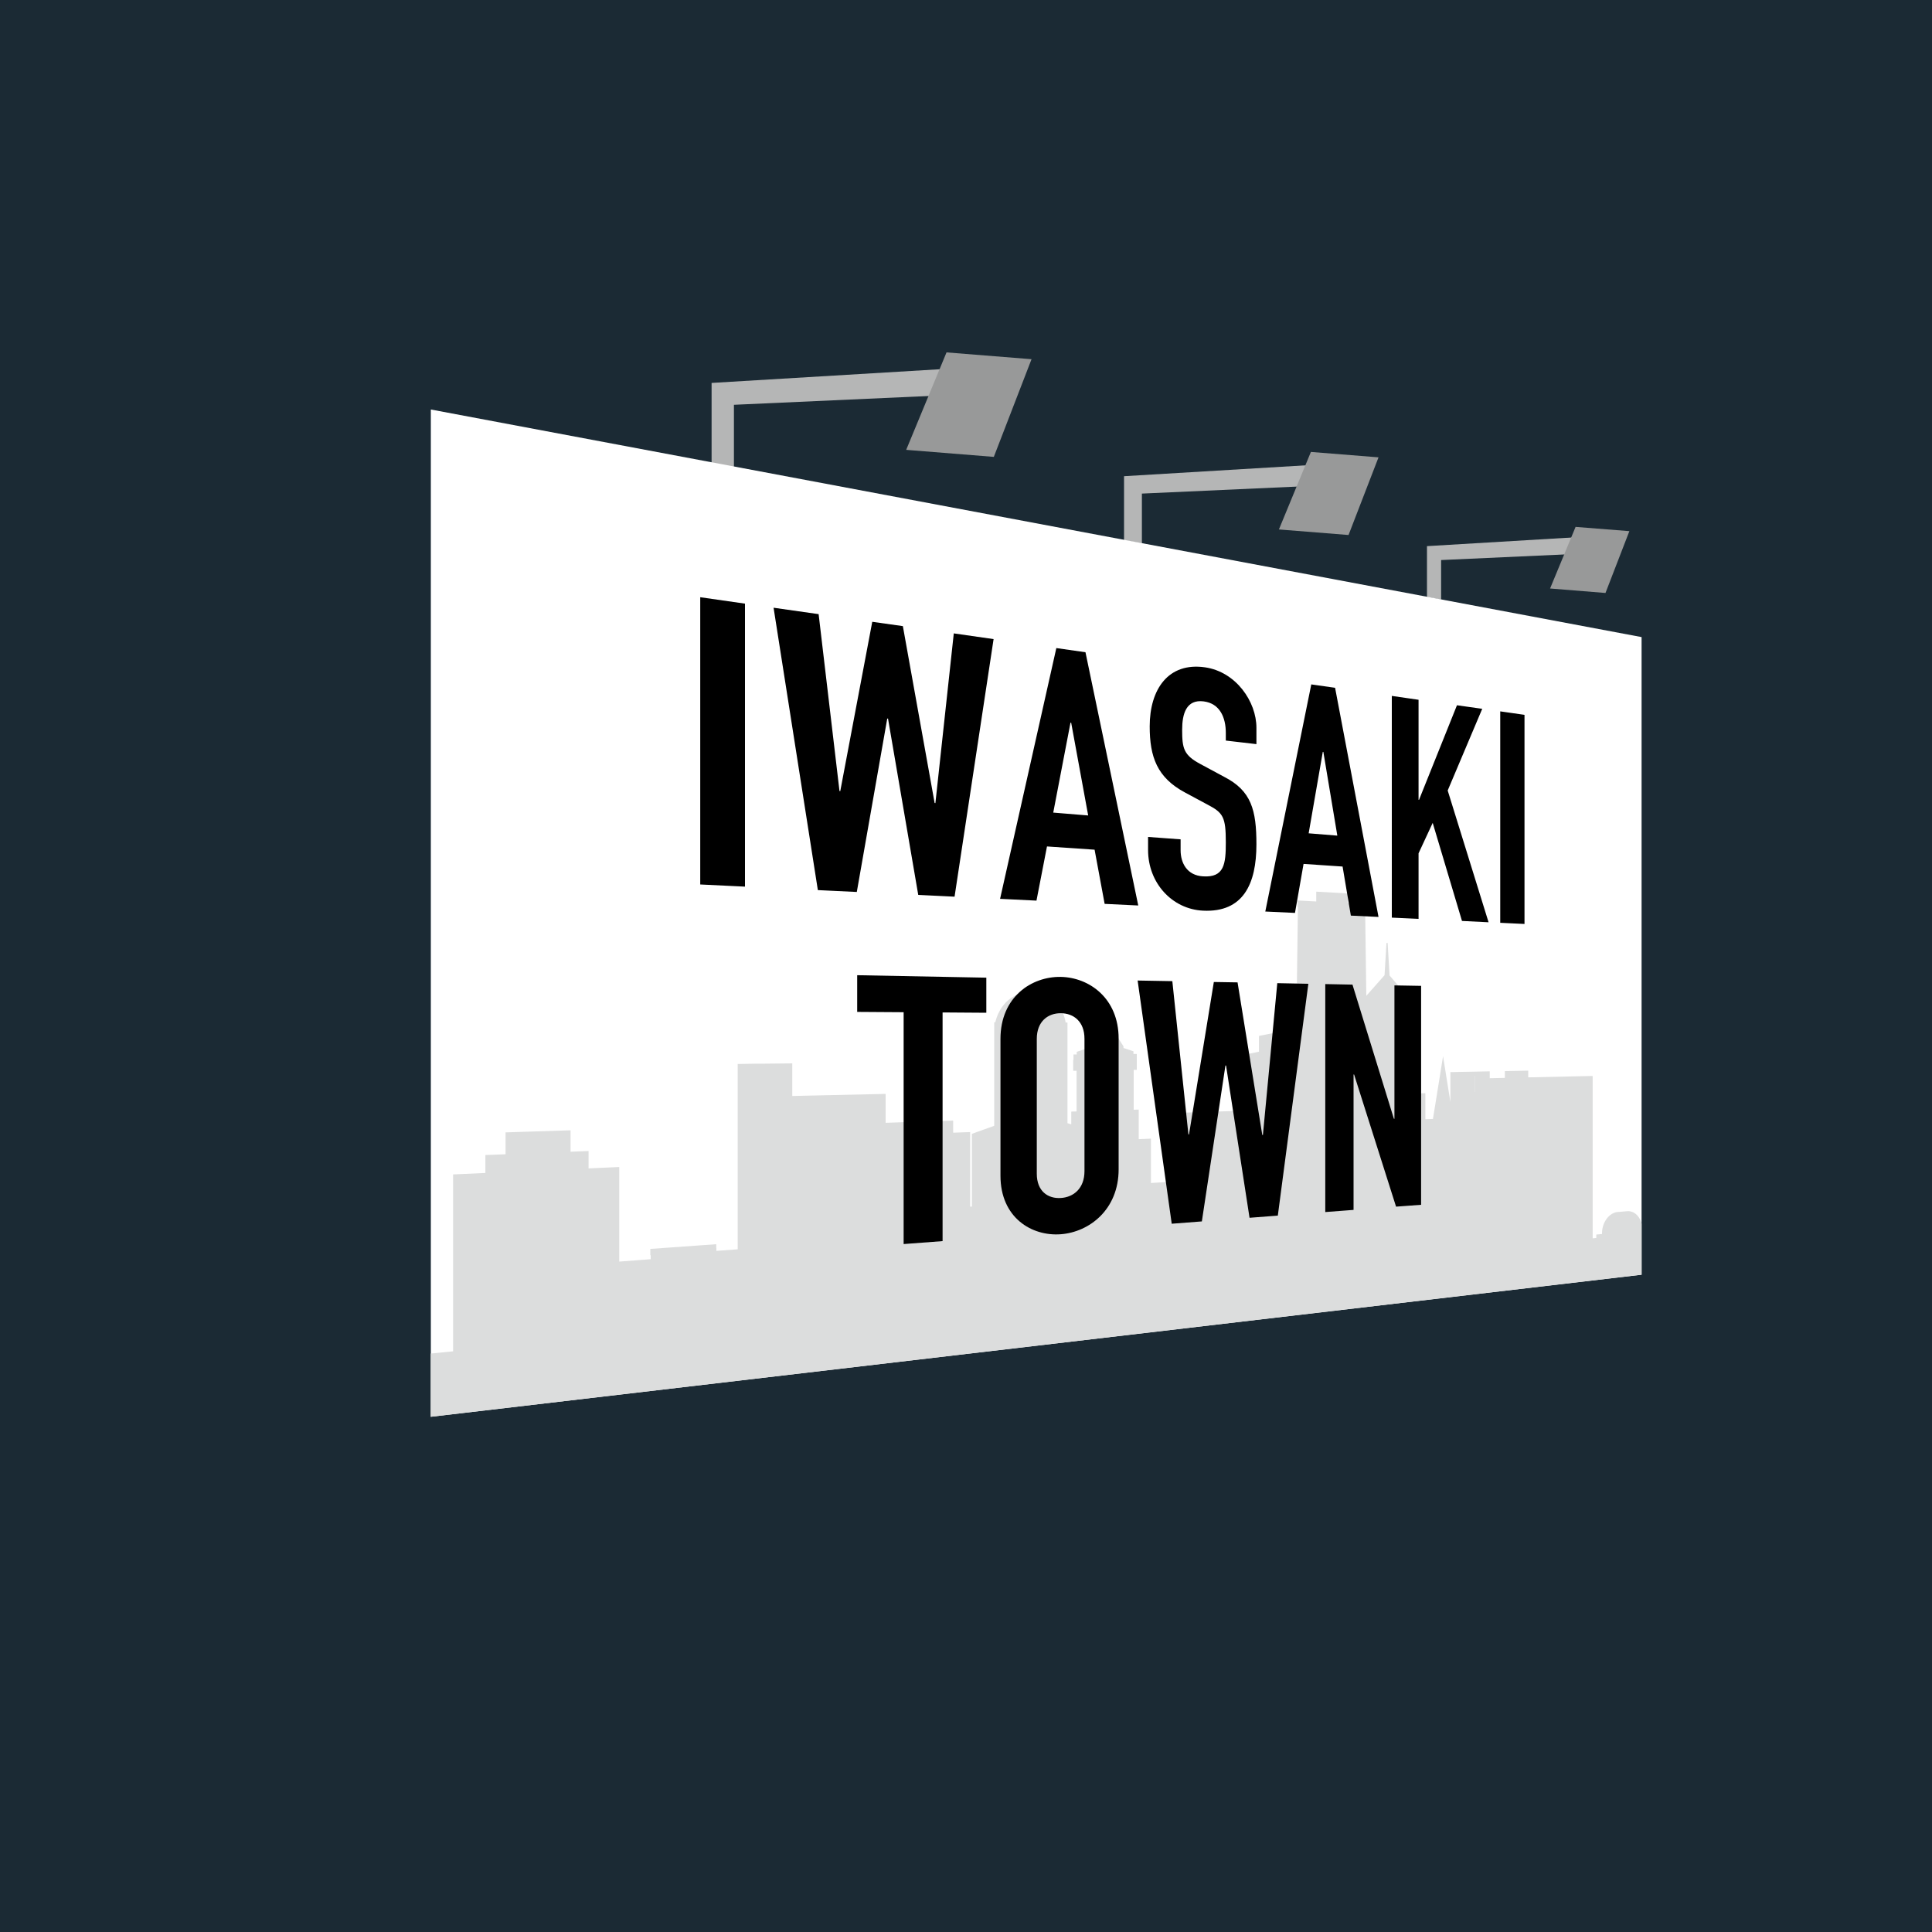
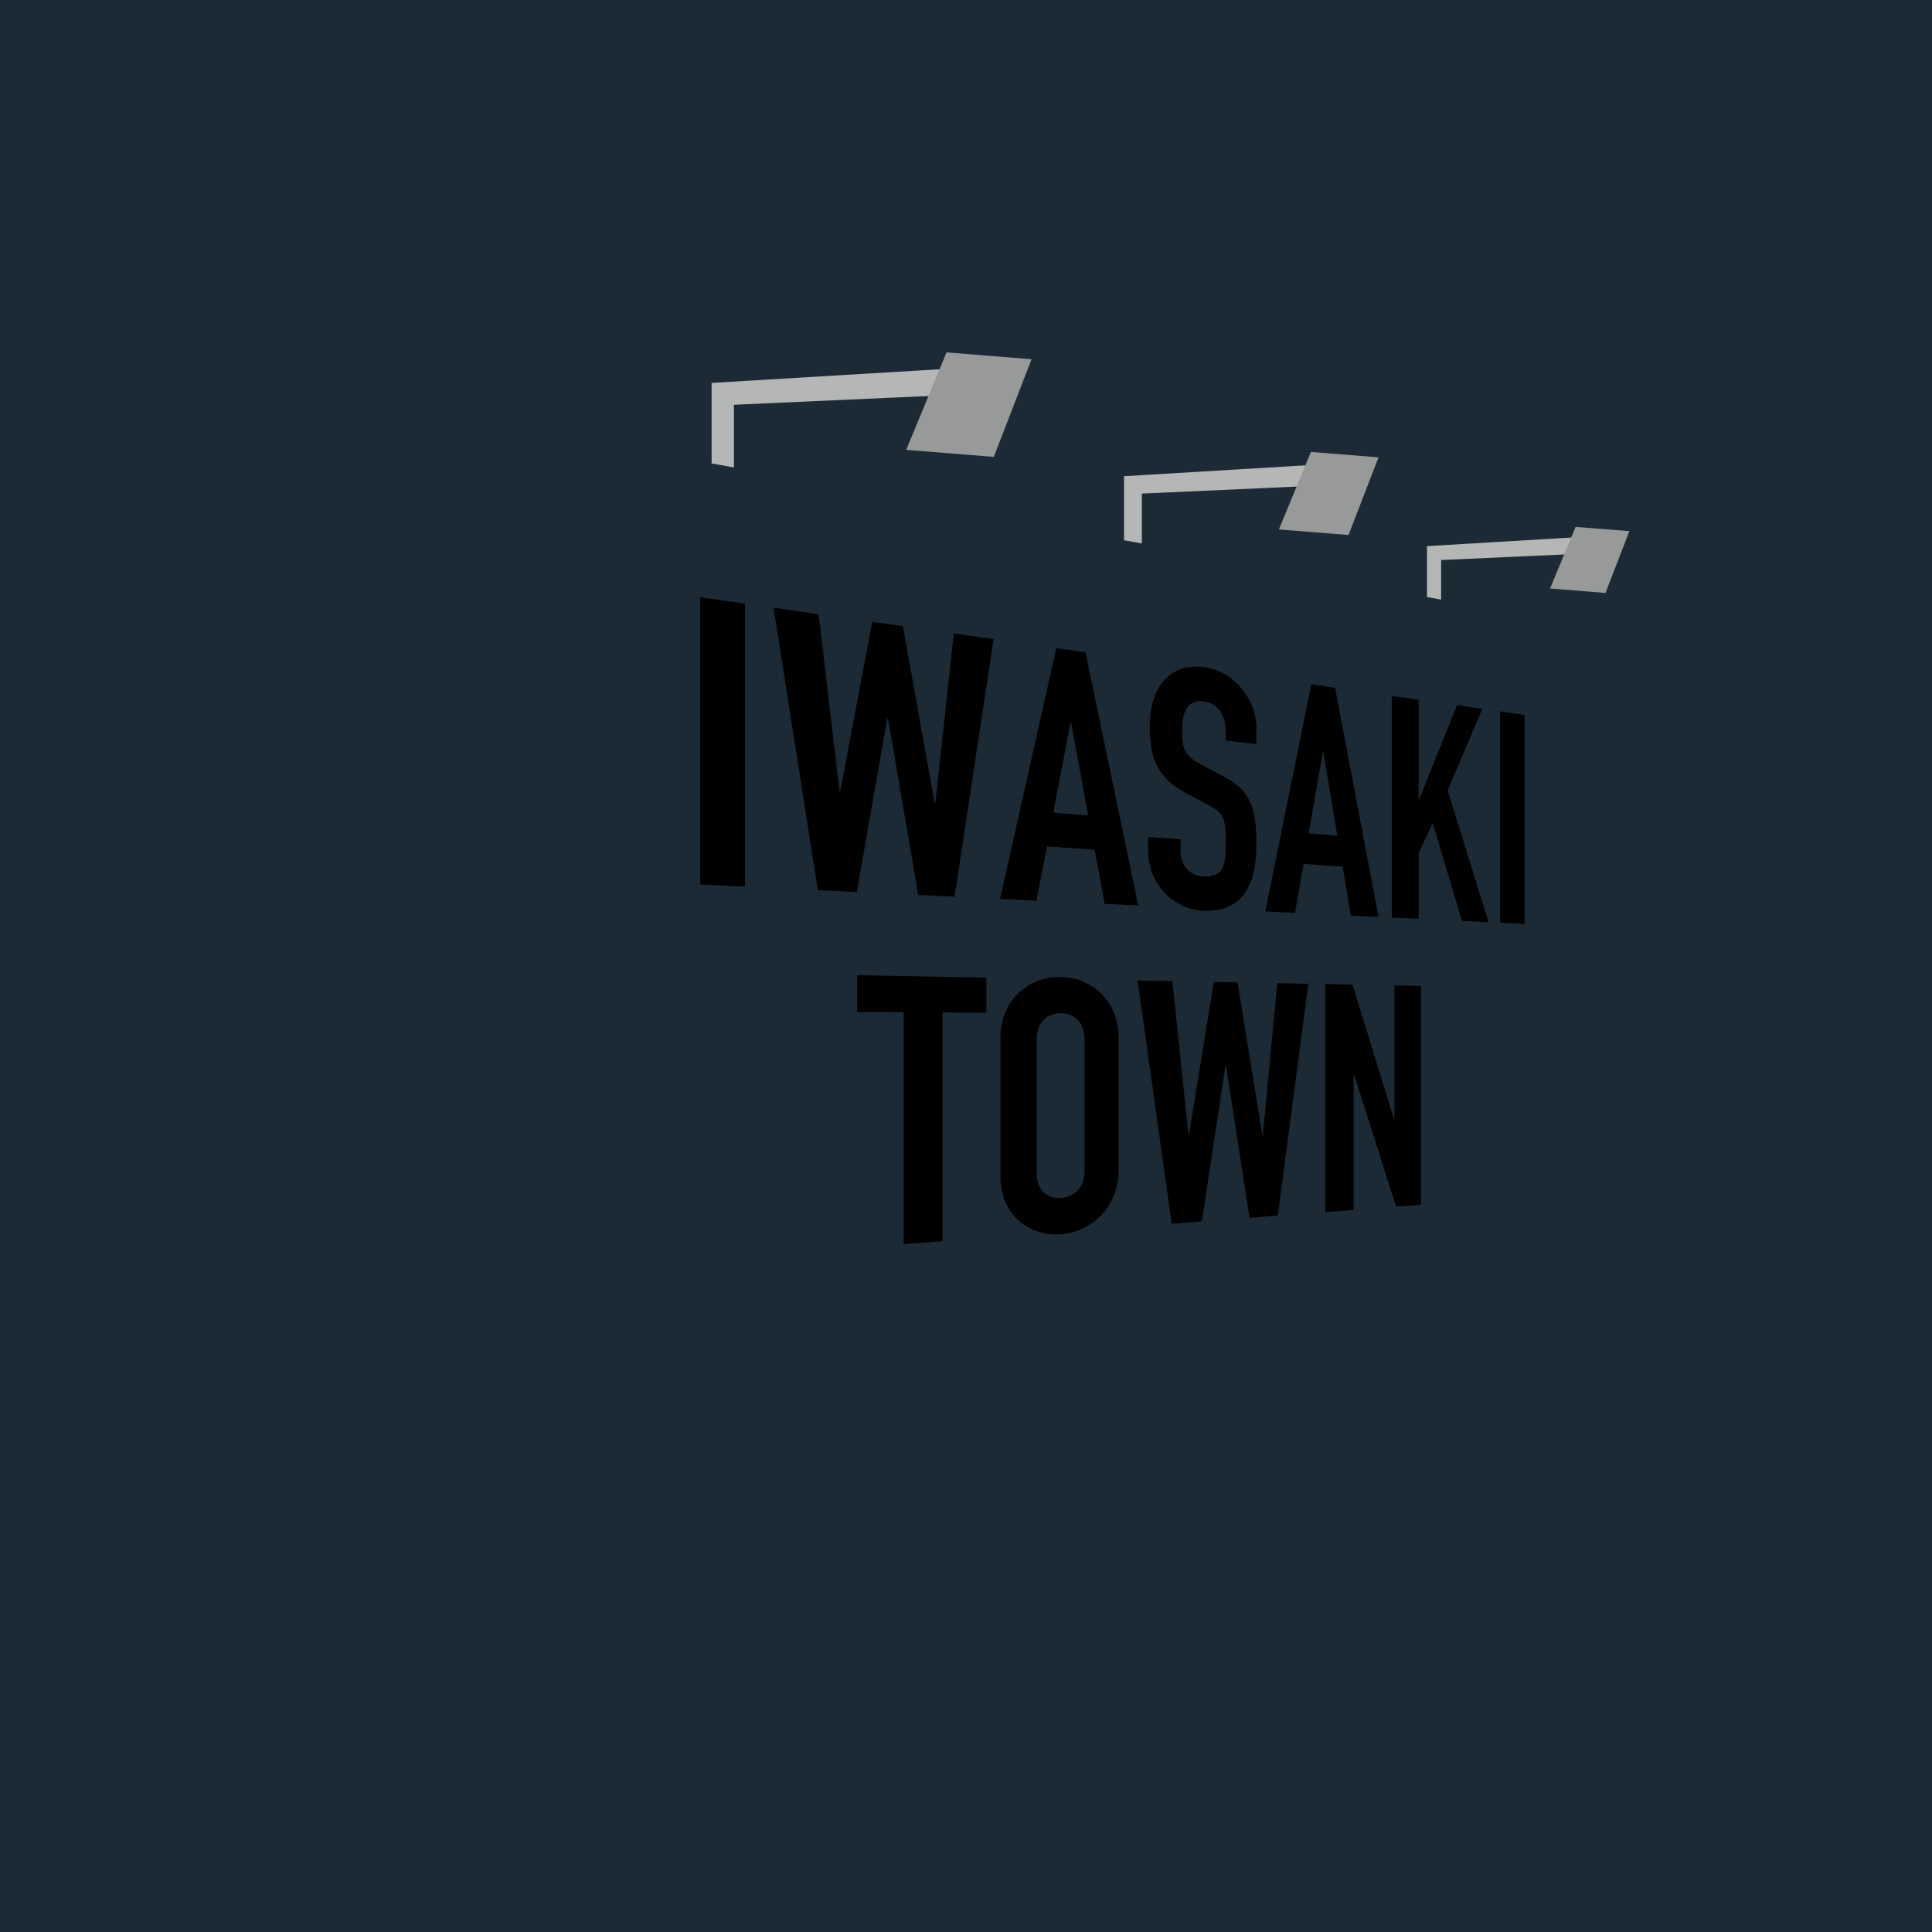
<svg xmlns="http://www.w3.org/2000/svg" id="a" viewBox="0 0 250 250">
  <defs>
    <style>.b{fill:#b5b6b6}.c{fill:#989999}</style>
  </defs>
  <path d="M0 0h250v250H0z" style="fill:#1b2a34" />
  <path d="M92.08 59.97V49.55l37.34-2.24.29 3.5-34.74 1.57v8.11l-2.89-.52z" class="b" />
  <path d="m133.48 46.48-11-.88-5.22 12.61 11.34.91 4.88-12.64z" class="c" />
  <path d="M145.45 69.91v-8.29l29.71-1.78.23 2.78-27.63 1.25v6.45l-2.31-.41z" class="b" />
  <path d="m178.38 59.18-8.75-.7-4.14 10.03 9.01.72 3.88-10.05z" class="c" />
  <path d="M184.65 77.26v-6.59l23.62-1.41.19 2.21-21.98 1v5.12l-1.83-.33z" class="b" />
  <path d="m210.84 68.73-6.96-.55-3.3 7.97 7.17.58 3.09-8z" class="c" />
-   <path d="M212.42 164.95 55.75 183.33V52.99l156.67 29.45v82.51z" style="fill:#fff" />
-   <path d="m55.75 183.33 156.67-18.39v-6.58c-.24-1.01-.98-1.7-1.87-1.63l-1.3.11c-1.07.15-1.95 1.36-1.95 2.76v.08l-.74.07v.44l-.47.05v-21.01l-8.34.18v-.87l-1.88.04-1.14.02v.88l-1.96.04v-.89l-1.95.04-3.14.06v3.87l-.95-5.93-.9 5.61-.41 2.51-.98.04v-3.37l-.92.02v-7.93h-1.17V129.19l-2.54-2.96-.25-4.21H179.41l-.25 4.17-2.36 2.67-.15-11.03v-.86l-2.26-.12v-1.24l-4.07-.23v1.27l-2.41-.13v.87h.04l-.22 16.6-2.17-.41-.12-3.11-.12 3.1-2.41.48v2.04l-2.8.58v7.08l-3.99.13-2.98.1v1.43l-1.88.07v7.46l-2.33.14v-5.74l-1.58.07v-3.83l-.65.02v-5.16h.4v-2.06h-.43v-.34l-1.29-.43v-.21l-2.15-3.36-.19-2.92-.19 2.95-2.16 3.36v.21l-1.36.47v.34h-.42v.7h-.04v1.41h.44v5.26l-.69.02v1.65l-.49-.15V132.31h-.24c-.3-2-1.84-3.57-3.82-3.88a.915.915 0 0 0-.88-.83.89.89 0 0 0-.89.88c-.16.04-.38.11-.64.22-.05.02-.09.05-.13.07-.2.09-.39.19-.62.33-.27.18-.53.38-.76.62 0 0-.01 0-.02.01-.04.04-.06.08-.09.12-.19.21-.36.42-.51.66-.14.22-.23.41-.33.6-.01.03-.03.06-.04.09-.27.61-.37 1.09-.37 1.09h-.14v13.39l-2.89 1.04v9.41l-.22.01v-9.65l-2.2.08V145l-3.61.12-5.13.17v-3.74l-8.03.18-4.05.09v-4.22l-3.82.04h-.82l-2.42.04v23.98l-2.76.2v-.4h-.02V161l-2.25.16-6.28.45v.81h.05v.52l-1.31.1-2.76.21v-12.24l-3.97.18v-2.25l-2.33.09v-2.77l-5.94.19-2.47.08v2.83l-2.61.1v2.32l1.33-.06-5.51.25v.54l5.51-.26-5.51.26v22.35l-2.9.29v8.21ZM195.9 139.1v.36-.36Zm-5.08.11h.03v2.11h-.02v-2.11ZM155 154.19v-8.06 8.06Z" style="fill:#dcdddd" />
  <path d="m90.61 77.28 5.79.83v36.62l-5.79-.28V77.28zM123.52 116.03l-4.7-.23-3.91-22.81-.1-.01-3.94 22.44-5.04-.24-5.73-36.54 5.83.83 2.7 22.89.1.01 4.14-21.91 3.96.56 4.11 22.89.1.01 2.38-21.96 5.15.74-5.05 33.33zM136.69 83.86l3.77.54 6.83 32.77-4.35-.21-1.3-7.01-6.16-.42-1.36 7.01-4.71-.23 7.28-32.45Zm1.92 9.66h-.09l-2.23 11.63 4.52.37-2.2-12ZM162.58 96.29l-3.96-.46v-.99c0-2.03-.79-3.81-2.86-4.08-2.26-.29-2.79 1.61-2.79 3.68 0 2.41.2 3.27 2.35 4.42l3.1 1.67c3.51 1.8 4.16 4.3 4.16 8.73 0 5.11-1.7 8.83-6.9 8.58-4.01-.19-7.12-3.58-7.12-7.85v-1.69l4.21.31v1.41c0 1.63.81 3.26 2.91 3.38 2.74.17 2.94-1.59 2.94-4.4 0-3.28-.35-3.83-2.34-4.87l-2.94-1.58c-3.61-1.93-4.57-4.6-4.57-8.56 0-4.8 2.41-8.32 7.15-7.64 4.03.58 6.66 4.45 6.66 7.82v2.13ZM169.67 88.56l3.09.44 5.62 29.65-3.58-.17-1.07-6.35-5.05-.34-1.11 6.34-3.84-.18 5.95-29.39Zm1.57 8.73h-.07l-1.83 10.54 3.71.3-1.81-10.84ZM180.1 90.05l3.46.5v12.94l.06.01 4.91-12.24 3.27.46-4.47 10.57 5.29 17.05-3.44-.17-3.79-12.69-1.83 3.94v8.48l-3.46-.16V90.05zM194.13 92.05l3.14.45v27.06l-3.14-.15V92.05zM116.93 130.98l-6.01-.04v-4.75l16.71.32v4.54l-5.66-.04v29.59l-5.04.38v-30zM129.46 134.44c0-5.46 4.06-8.1 7.81-8.03 3.67.07 7.48 2.76 7.48 7.98v16.92c0 5.22-3.8 8.12-7.48 8.4-3.75.29-7.81-2.13-7.81-7.58v-17.68Zm4.7 17.44c0 2.27 1.45 3.25 3.11 3.14 1.65-.1 3.06-1.24 3.06-3.47v-17.14c0-2.23-1.41-3.29-3.06-3.3-1.66-.01-3.11 1.05-3.11 3.32v17.45ZM165.35 157.3l-3.66.28-3.04-19.7h-.08l-3.05 20.17-3.9.3-4.41-31.47 4.49.08 2.08 19.84.08-.01 3.21-19.72 3.07.05 3.2 19.75h.08l1.86-19.65 4.02.08-3.95 30zM171.49 127.34l3.52.07 5.36 17.36h.07v-17.26l3.45.06v28.33l-3.24.24-5.43-17.1h-.07v17.52l-3.66.28v-29.5z" />
</svg>